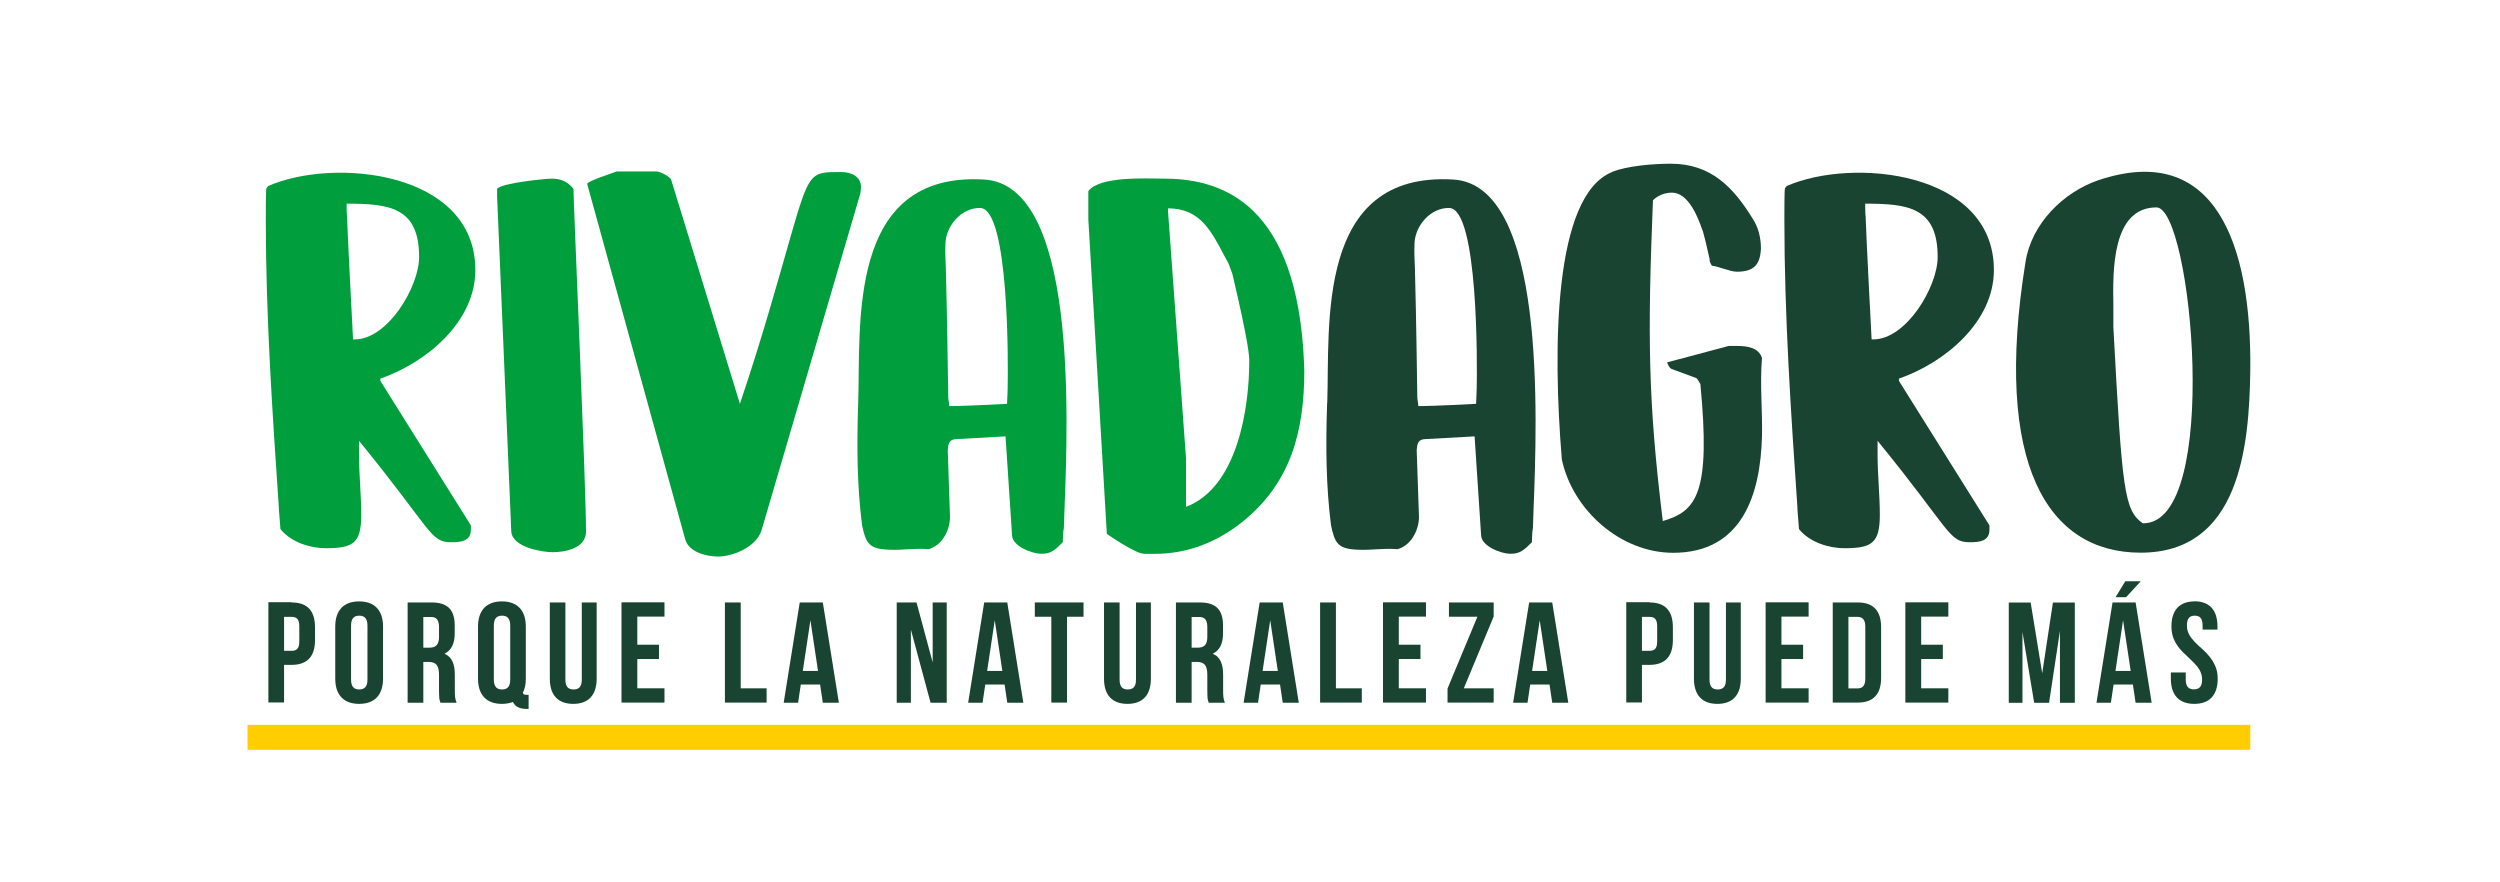
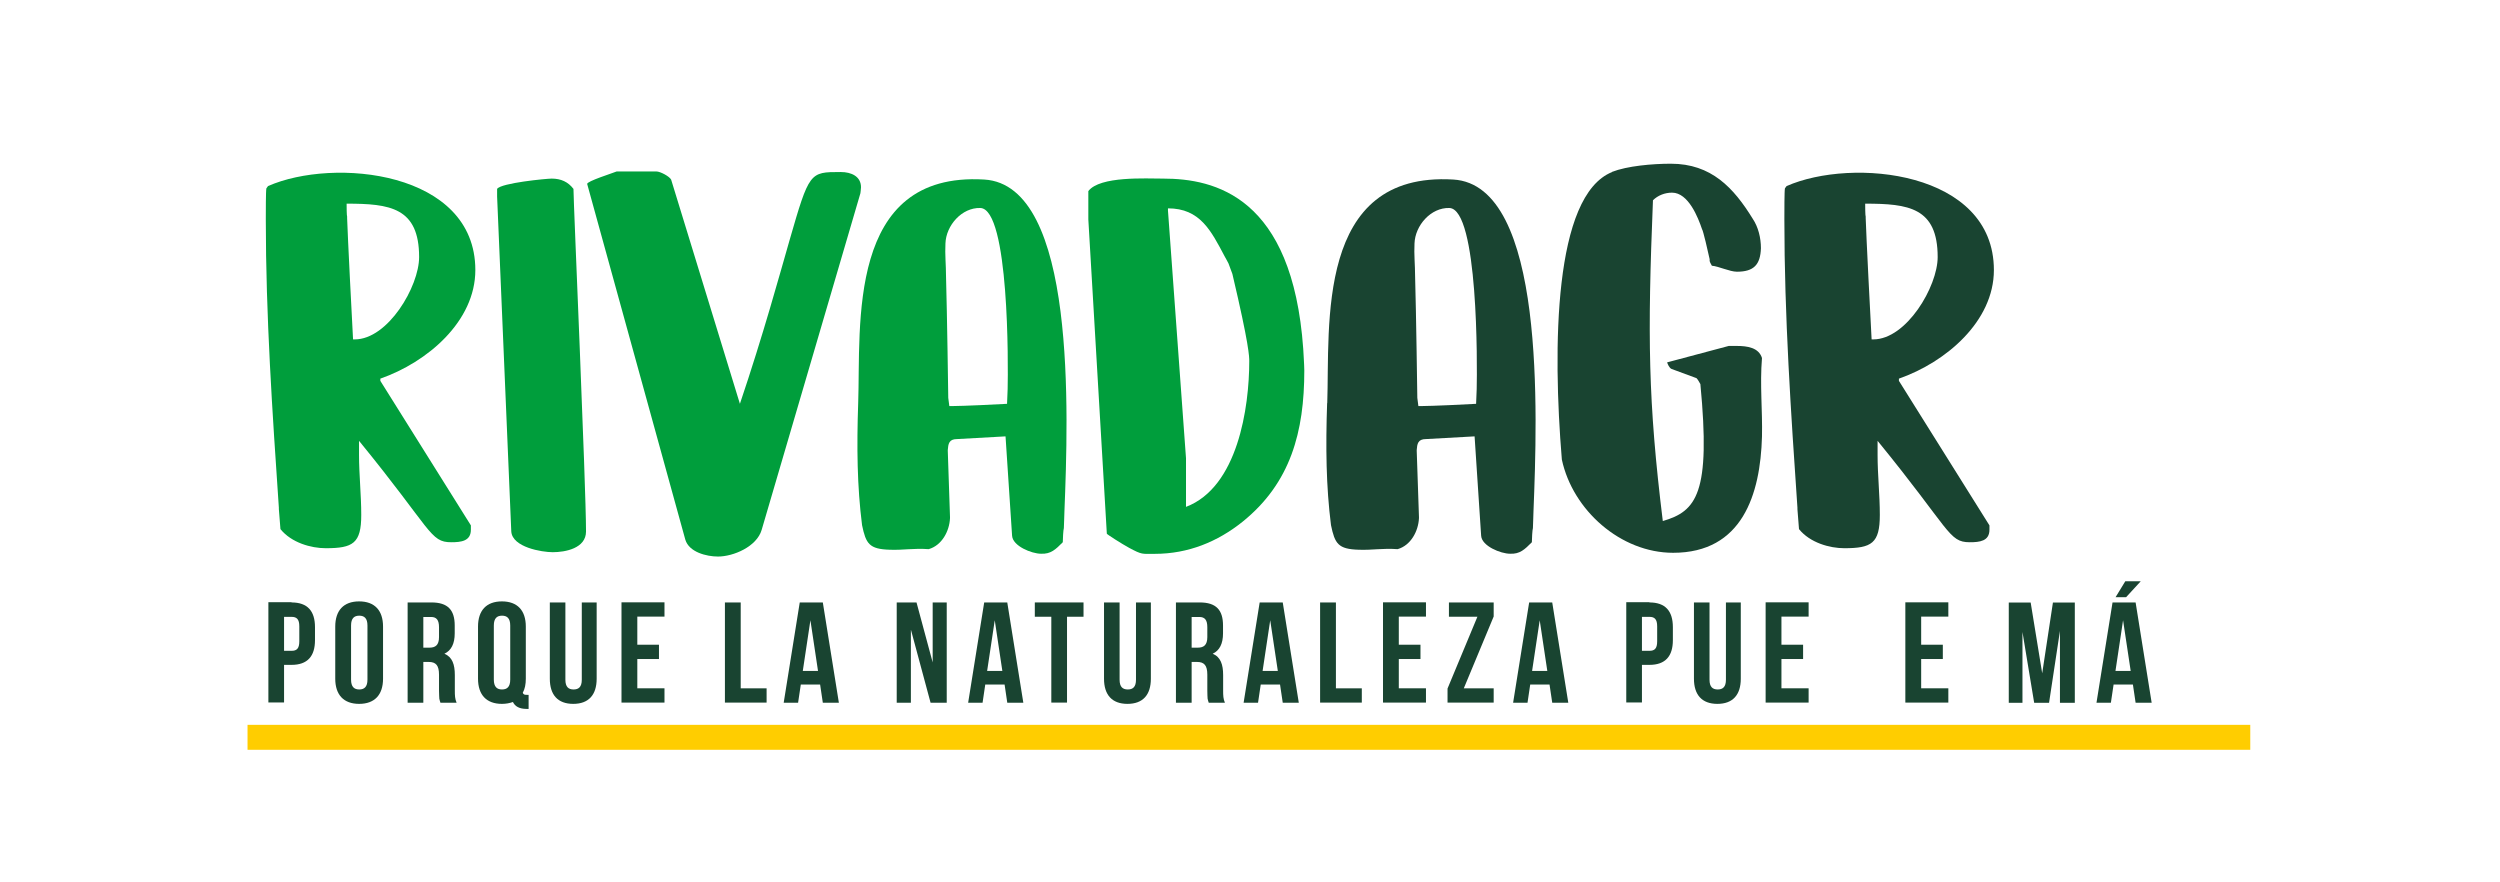
<svg xmlns="http://www.w3.org/2000/svg" width="680" zoomAndPan="magnify" viewBox="0 0 510 180" height="240" preserveAspectRatio="xMidYMid meet" version="1.0">
  <path fill="#ffcd00" d="M 50.496 147.867 L 459.055 147.867 L 459.055 152.957 L 50.496 152.957 Z M 50.496 147.867 " fill-opacity="1" fill-rule="nonzero" />
  <path fill="#194431" d="M 59.48 122.898 C 62.73 122.898 64.258 124.645 64.258 127.941 L 64.258 130.594 C 64.258 133.891 62.707 135.633 59.48 135.633 L 57.949 135.633 L 57.949 143.305 L 54.75 143.305 L 54.75 122.852 L 59.48 122.852 Z M 57.949 125.84 L 57.949 132.766 L 59.48 132.766 C 60.508 132.766 61.059 132.336 61.059 130.832 L 61.059 127.773 C 61.059 126.293 60.508 125.84 59.48 125.84 Z M 57.949 125.84 " fill-opacity="1" fill-rule="nonzero" />
  <path fill="#194431" d="M 68.391 127.82 C 68.391 124.523 70.113 122.684 73.266 122.684 C 76.418 122.684 78.141 124.523 78.141 127.82 L 78.141 138.453 C 78.141 141.75 76.418 143.59 73.266 143.59 C 70.113 143.59 68.391 141.75 68.391 138.453 Z M 71.617 138.645 C 71.617 140.125 72.262 140.652 73.289 140.652 C 74.316 140.652 74.961 140.125 74.961 138.645 L 74.961 127.605 C 74.961 126.125 74.316 125.598 73.289 125.598 C 72.262 125.598 71.617 126.125 71.617 127.605 Z M 71.617 138.645 " fill-opacity="1" fill-rule="nonzero" />
  <path fill="#194431" d="M 89.848 143.352 C 89.824 143.207 89.75 143.09 89.727 142.969 C 89.633 142.73 89.586 142.418 89.586 141.871 C 89.559 141.605 89.559 141.25 89.559 140.844 L 89.559 137.641 C 89.559 135.754 88.938 135.035 87.457 135.035 L 86.359 135.035 L 86.359 143.352 L 83.156 143.352 L 83.156 122.898 L 88.008 122.898 C 91.375 122.898 92.762 124.453 92.762 127.605 L 92.762 129.207 C 92.762 131.309 92.07 132.695 90.66 133.363 C 92.285 134.035 92.785 135.586 92.785 137.715 L 92.785 140.867 C 92.785 141.895 92.809 142.562 93.145 143.352 Z M 86.359 125.84 L 86.359 132.121 L 87.625 132.121 C 88.82 132.121 89.559 131.598 89.559 129.973 L 89.559 127.965 C 89.559 126.484 89.059 125.863 87.934 125.863 L 86.383 125.863 Z M 86.359 125.84 " fill-opacity="1" fill-rule="nonzero" />
  <path fill="#194431" d="M 97.516 127.82 C 97.516 124.523 99.238 122.684 102.391 122.684 C 105.543 122.684 107.266 124.523 107.266 127.82 L 107.266 138.453 C 107.266 139.602 107.074 140.555 106.645 141.32 C 106.785 141.703 107 141.75 107.551 141.75 L 107.836 141.75 L 107.836 144.617 L 107.406 144.617 C 105.973 144.617 105.066 144.117 104.637 143.207 C 103.969 143.445 103.227 143.59 102.391 143.59 C 99.238 143.59 97.516 141.75 97.516 138.453 Z M 100.742 138.645 C 100.742 140.125 101.387 140.652 102.414 140.652 C 103.441 140.652 104.086 140.125 104.086 138.645 L 104.086 127.605 C 104.086 126.125 103.441 125.598 102.414 125.598 C 101.387 125.598 100.742 126.125 100.742 127.605 Z M 100.742 138.645 " fill-opacity="1" fill-rule="nonzero" />
  <path fill="#194431" d="M 115.34 122.898 L 115.34 138.668 C 115.34 140.148 115.984 140.652 117.012 140.652 C 118.039 140.652 118.684 140.148 118.684 138.668 L 118.684 122.898 L 121.719 122.898 L 121.719 138.453 C 121.719 141.75 120.094 143.59 116.941 143.59 C 113.785 143.59 112.164 141.75 112.164 138.453 L 112.164 122.898 L 115.363 122.898 Z M 115.34 122.898 " fill-opacity="1" fill-rule="nonzero" />
  <path fill="#194431" d="M 130.012 131.523 L 134.43 131.523 L 134.43 134.441 L 130.012 134.441 L 130.012 140.414 L 135.555 140.414 L 135.555 143.328 L 126.785 143.328 L 126.785 122.875 L 135.555 122.875 L 135.555 125.789 L 130.012 125.789 Z M 130.012 131.523 " fill-opacity="1" fill-rule="nonzero" />
  <path fill="#194431" d="M 147.906 122.898 L 151.105 122.898 L 151.105 140.414 L 156.387 140.414 L 156.387 143.328 L 147.883 143.328 L 147.883 122.875 Z M 147.906 122.898 " fill-opacity="1" fill-rule="nonzero" />
  <path fill="#194431" d="M 171.105 143.352 L 167.855 143.352 L 167.305 139.648 L 163.363 139.648 L 162.812 143.352 L 159.875 143.352 L 163.148 122.898 L 167.855 122.898 L 171.129 143.352 Z M 163.793 136.875 L 166.875 136.875 L 165.324 126.531 L 163.77 136.875 Z M 163.793 136.875 " fill-opacity="1" fill-rule="nonzero" />
  <path fill="#194431" d="M 185.82 128.539 L 185.82 143.352 L 182.93 143.352 L 182.93 122.898 L 186.969 122.898 L 190.266 135.133 L 190.266 122.898 L 193.133 122.898 L 193.133 143.352 L 189.836 143.352 L 185.848 128.539 Z M 185.82 128.539 " fill-opacity="1" fill-rule="nonzero" />
  <path fill="#194431" d="M 208.734 143.352 L 205.484 143.352 L 204.938 139.648 L 200.992 139.648 L 200.445 143.352 L 197.504 143.352 L 200.777 122.898 L 205.484 122.898 L 208.758 143.352 Z M 201.398 136.875 L 204.48 136.875 L 202.93 126.531 L 201.375 136.875 Z M 201.398 136.875 " fill-opacity="1" fill-rule="nonzero" />
  <path fill="#194431" d="M 211.102 122.898 L 221.039 122.898 L 221.039 125.816 L 217.672 125.816 L 217.672 143.328 L 214.469 143.328 L 214.469 125.816 L 211.102 125.816 Z M 211.102 122.898 " fill-opacity="1" fill-rule="nonzero" />
  <path fill="#194431" d="M 228.398 122.898 L 228.398 138.668 C 228.398 140.148 229.043 140.652 230.07 140.652 C 231.098 140.652 231.742 140.148 231.742 138.668 L 231.742 122.898 L 234.777 122.898 L 234.777 138.453 C 234.777 141.75 233.152 143.59 230 143.59 C 226.844 143.59 225.219 141.75 225.219 138.453 L 225.219 122.898 L 228.422 122.898 Z M 228.398 122.898 " fill-opacity="1" fill-rule="nonzero" />
  <path fill="#194431" d="M 246.582 143.352 C 246.555 143.207 246.484 143.09 246.461 142.969 C 246.363 142.73 246.316 142.418 246.316 141.871 C 246.293 141.605 246.293 141.25 246.293 140.844 L 246.293 137.641 C 246.293 135.754 245.672 135.035 244.191 135.035 L 243.094 135.035 L 243.094 143.352 L 239.891 143.352 L 239.891 122.898 L 244.742 122.898 C 248.109 122.898 249.496 124.453 249.496 127.605 L 249.496 129.207 C 249.496 131.309 248.801 132.695 247.391 133.363 C 249.016 134.035 249.52 135.586 249.52 137.715 L 249.52 140.867 C 249.52 141.895 249.543 142.562 249.879 143.352 Z M 243.094 125.84 L 243.094 132.121 L 244.359 132.121 C 245.555 132.121 246.293 131.598 246.293 129.973 L 246.293 127.965 C 246.293 126.484 245.793 125.863 244.668 125.863 L 243.117 125.863 Z M 243.094 125.84 " fill-opacity="1" fill-rule="nonzero" />
  <path fill="#194431" d="M 264.93 143.352 L 261.68 143.352 L 261.129 139.648 L 257.188 139.648 L 256.641 143.352 L 253.699 143.352 L 256.973 122.898 L 261.68 122.898 L 264.953 143.352 Z M 257.594 136.875 L 260.676 136.875 L 259.125 126.531 L 257.57 136.875 Z M 257.594 136.875 " fill-opacity="1" fill-rule="nonzero" />
  <path fill="#194431" d="M 269.324 122.898 L 272.527 122.898 L 272.527 140.414 L 277.809 140.414 L 277.809 143.328 L 269.301 143.328 L 269.301 122.875 Z M 269.324 122.898 " fill-opacity="1" fill-rule="nonzero" />
  <path fill="#194431" d="M 285.355 131.523 L 289.777 131.523 L 289.777 134.441 L 285.355 134.441 L 285.355 140.414 L 290.898 140.414 L 290.898 143.328 L 282.133 143.328 L 282.133 122.875 L 290.898 122.875 L 290.898 125.789 L 285.355 125.789 Z M 285.355 131.523 " fill-opacity="1" fill-rule="nonzero" />
  <path fill="#194431" d="M 304.711 122.898 L 304.711 125.766 L 298.617 140.414 L 304.711 140.414 L 304.711 143.328 L 295.297 143.328 L 295.297 140.461 L 301.391 125.816 L 295.582 125.816 L 295.582 122.898 Z M 304.711 122.898 " fill-opacity="1" fill-rule="nonzero" />
  <path fill="#194431" d="M 319.906 143.352 L 316.656 143.352 L 316.105 139.648 L 312.164 139.648 L 311.613 143.352 L 308.676 143.352 L 311.949 122.898 L 316.656 122.898 L 319.93 143.352 Z M 312.57 136.875 L 315.652 136.875 L 314.102 126.531 L 312.547 136.875 Z M 312.57 136.875 " fill-opacity="1" fill-rule="nonzero" />
  <path fill="#194431" d="M 336.488 122.898 C 339.734 122.898 341.266 124.645 341.266 127.941 L 341.266 130.594 C 341.266 133.891 339.711 135.633 336.488 135.633 L 334.957 135.633 L 334.957 143.305 L 331.758 143.305 L 331.758 122.852 L 336.488 122.852 Z M 334.957 125.84 L 334.957 132.766 L 336.488 132.766 C 337.516 132.766 338.062 132.336 338.062 130.832 L 338.062 127.773 C 338.062 126.293 337.516 125.84 336.488 125.84 Z M 334.957 125.84 " fill-opacity="1" fill-rule="nonzero" />
  <path fill="#194431" d="M 348.742 122.898 L 348.742 138.668 C 348.742 140.148 349.387 140.652 350.414 140.652 C 351.441 140.652 352.09 140.148 352.09 138.668 L 352.09 122.898 L 355.121 122.898 L 355.121 138.453 C 355.121 141.75 353.496 143.59 350.344 143.59 C 347.191 143.59 345.566 141.75 345.566 138.453 L 345.566 122.898 L 348.766 122.898 Z M 348.742 122.898 " fill-opacity="1" fill-rule="nonzero" />
  <path fill="#194431" d="M 363.414 131.523 L 367.832 131.523 L 367.832 134.441 L 363.414 134.441 L 363.414 140.414 L 368.957 140.414 L 368.957 143.328 L 360.188 143.328 L 360.188 122.875 L 368.957 122.875 L 368.957 125.789 L 363.414 125.789 Z M 363.414 131.523 " fill-opacity="1" fill-rule="nonzero" />
-   <path fill="#194431" d="M 373.879 122.898 L 378.969 122.898 C 382.215 122.898 383.746 124.645 383.746 127.941 L 383.746 138.285 C 383.746 141.582 382.191 143.328 378.969 143.328 L 373.879 143.328 L 373.879 122.875 Z M 377.078 125.84 L 377.078 140.438 L 378.895 140.438 C 379.922 140.438 380.52 139.934 380.52 138.453 L 380.52 127.82 C 380.52 126.34 379.898 125.84 378.895 125.84 Z M 377.078 125.84 " fill-opacity="1" fill-rule="nonzero" />
  <path fill="#194431" d="M 391.918 131.523 L 396.336 131.523 L 396.336 134.441 L 391.918 134.441 L 391.918 140.414 L 397.461 140.414 L 397.461 143.328 L 388.691 143.328 L 388.691 122.875 L 397.461 122.875 L 397.461 125.789 L 391.918 125.789 Z M 391.918 131.523 " fill-opacity="1" fill-rule="nonzero" />
  <path fill="#194431" d="M 416.598 137.426 L 418.797 122.922 L 423.262 122.922 L 423.262 143.375 L 420.23 143.375 L 420.23 128.707 L 418.008 143.375 L 414.973 143.375 L 412.582 128.922 L 412.582 143.375 L 409.789 143.375 L 409.789 122.922 L 414.258 122.922 L 416.621 137.426 Z M 416.598 137.426 " fill-opacity="1" fill-rule="nonzero" />
  <path fill="#194431" d="M 438.914 143.352 L 435.664 143.352 L 435.113 139.648 L 431.172 139.648 L 430.621 143.352 L 427.684 143.352 L 430.957 122.898 L 435.664 122.898 L 438.938 143.352 Z M 436.715 118.574 L 433.727 121.824 L 431.578 121.824 L 433.562 118.574 Z M 431.578 136.875 L 434.66 136.875 L 433.105 126.531 L 431.555 136.875 Z M 431.578 136.875 " fill-opacity="1" fill-rule="nonzero" />
-   <path fill="#194431" d="M 447.633 122.66 C 450.789 122.66 452.363 124.5 452.363 127.797 L 452.363 128.441 L 449.328 128.441 L 449.328 127.605 C 449.328 126.125 448.758 125.598 447.73 125.598 C 446.703 125.598 446.129 126.125 446.129 127.605 C 446.129 129.016 446.82 130.02 447.754 130.977 C 448.23 131.477 448.707 131.93 449.281 132.41 C 450.332 133.363 451.336 134.488 451.934 135.922 C 452.246 136.637 452.41 137.496 452.41 138.453 C 452.41 141.75 450.789 143.59 447.633 143.59 C 444.48 143.59 442.855 141.75 442.855 138.453 L 442.855 137.188 L 445.891 137.188 L 445.891 138.645 C 445.891 140.125 446.535 140.629 447.562 140.629 C 448.59 140.629 449.234 140.125 449.234 138.645 C 449.234 137.234 448.543 136.23 447.609 135.254 C 447.133 134.773 446.652 134.32 446.129 133.82 C 445.055 132.887 444.051 131.766 443.453 130.355 C 443.141 129.613 442.973 128.777 442.973 127.82 C 442.973 124.523 444.551 122.684 447.707 122.684 Z M 447.633 122.66 " fill-opacity="1" fill-rule="nonzero" />
  <path fill="#009e3c" d="M 56.898 103.738 C 55.562 84.148 54.223 64.461 54.223 44.75 C 54.223 43.195 54.223 38.848 54.344 38.418 L 54.676 37.961 C 68.035 32.062 96.969 34.855 96.969 55.094 C 96.969 65.559 87.172 73.898 77.59 77.242 L 77.59 77.695 L 96.059 107.18 L 96.059 108.062 C 96.059 110.402 94.051 110.617 92.047 110.617 C 87.695 110.617 88.152 108.184 73.242 89.93 L 73.242 92.82 C 73.242 96.832 73.695 100.941 73.695 105.051 C 73.695 110.836 72.023 111.836 66.457 111.836 C 63.445 111.836 59.457 110.715 57.211 107.941 C 57.09 106.484 56.996 105.172 56.875 103.715 Z M 70.805 44.316 C 70.926 48.094 71.809 65.461 72.023 69.238 L 72.359 69.238 C 79.145 69.238 85.5 58.438 85.5 52.441 C 85.5 42.312 79.5 41.547 70.711 41.547 C 70.711 42 70.711 43.984 70.828 44.316 Z M 70.805 44.316 " fill-opacity="1" fill-rule="nonzero" />
  <path fill="#009e3c" d="M 101.41 40.09 L 101.41 38.535 C 102.199 37.316 111.543 36.434 112.543 36.434 C 114.434 36.434 115.891 37.102 116.988 38.535 C 116.988 41.309 119.547 99.078 119.547 108.422 C 119.547 111.863 115.316 112.648 112.758 112.648 C 110.539 112.648 104.516 111.648 104.301 108.422 Z M 101.41 40.09 " fill-opacity="1" fill-rule="nonzero" />
  <path fill="#009e3c" d="M 125.781 34.977 L 133.902 34.977 C 134.691 34.977 136.582 35.98 136.914 36.648 L 150.941 82.379 C 155.719 68.234 159.184 55.547 161.07 49 C 165.082 35.094 165.18 35.094 171.414 35.094 L 171.535 35.094 C 173.66 35.094 175.645 35.98 175.645 38.203 C 175.645 38.535 175.523 39.422 175.523 39.422 L 155.383 108.086 C 154.379 111.527 149.602 113.535 146.473 113.535 C 144.129 113.535 140.57 112.648 139.805 110.094 L 119.785 37.531 C 119.664 36.984 125.016 35.312 125.805 34.977 Z M 125.781 34.977 " fill-opacity="1" fill-rule="nonzero" />
  <path fill="#009e3c" d="M 175.07 82.258 C 175.621 66.348 172.633 34.953 200.777 36.625 C 219.703 37.746 217.91 84.695 217.145 104.289 C 217.145 105.508 217.027 106.75 217.027 107.727 C 216.906 108.062 216.809 110.07 216.809 110.617 C 215.352 112.078 214.375 113.055 212.367 112.961 C 210.48 112.961 206.586 111.406 206.465 109.281 L 205.129 89.02 L 195.234 89.57 C 193.562 89.57 193.445 90.574 193.348 91.793 L 193.348 92.008 L 193.801 105.48 L 193.801 105.699 C 193.684 108.375 192.129 111.266 189.453 112.027 C 186.227 111.812 184.438 112.242 181.547 112.148 C 177.316 112.027 176.648 110.93 175.859 107.129 C 174.855 99.223 174.762 91.219 175.07 82.211 Z M 192.988 56.336 C 193.203 63.672 193.445 81.039 193.445 81.16 L 193.66 82.832 L 194.543 82.832 C 196.215 82.832 203.789 82.496 205.438 82.379 L 205.559 79.367 C 205.676 74.59 205.891 42.645 199.992 42.43 C 196.215 42.312 192.988 45.992 192.871 49.672 C 192.75 51.891 192.988 54.113 192.988 56.336 Z M 192.988 56.336 " fill-opacity="1" fill-rule="nonzero" />
  <path fill="#009e3c" d="M 222.02 44.773 L 222.02 38.988 C 224.359 35.883 233.82 36.434 237.262 36.434 C 247.848 36.434 263.641 40.113 265.859 71.148 C 265.859 71.363 266.078 74.492 266.078 75.594 C 266.078 88.066 263.305 98.504 253.508 106.414 C 248.395 110.523 242.375 112.984 235.59 112.984 C 232.914 112.984 233.035 113.199 230.355 111.766 C 228.898 110.977 225.793 108.996 225.793 108.875 Z M 241.945 103.402 C 252.504 99.391 254.848 83.145 254.848 73.684 C 254.848 72.797 254.848 70.457 251.406 55.883 L 250.617 53.754 C 250.402 53.301 250.07 52.754 249.828 52.297 C 247.059 47.066 244.812 42.504 238.266 42.504 L 238.266 42.957 L 241.945 93.488 Z M 241.945 103.402 " fill-opacity="1" fill-rule="nonzero" />
  <path fill="#194431" d="M 270.758 82.258 C 271.309 66.348 268.32 34.953 296.469 36.625 C 315.391 37.746 313.598 84.695 312.832 104.289 C 312.832 105.508 312.715 106.75 312.715 107.727 C 312.594 108.062 312.5 110.07 312.5 110.617 C 311.043 112.078 310.062 113.055 308.055 112.961 C 306.168 112.961 302.273 111.406 302.152 109.281 L 300.816 89.02 L 290.898 89.57 C 289.227 89.57 289.109 90.574 289.012 91.793 L 289.012 92.008 L 289.469 105.48 L 289.469 105.699 C 289.348 108.375 287.793 111.266 285.117 112.027 C 281.895 111.812 280.102 112.242 277.211 112.148 C 272.98 112.027 272.312 110.93 271.523 107.129 C 270.52 99.223 270.426 91.219 270.734 82.211 Z M 288.68 56.336 C 288.895 63.672 289.133 81.039 289.133 81.16 L 289.348 82.832 L 290.23 82.832 C 291.902 82.832 299.477 82.496 301.125 82.379 L 301.246 79.367 C 301.363 74.59 301.582 42.645 295.68 42.43 C 291.902 42.312 288.68 45.992 288.559 49.672 C 288.438 51.891 288.68 54.113 288.68 56.336 Z M 288.68 56.336 " fill-opacity="1" fill-rule="nonzero" />
  <path fill="#194431" d="M 328.84 35.07 C 331.945 33.852 337.086 33.398 340.859 33.398 C 349.102 33.398 353.664 38.297 357.559 44.629 C 358.684 46.301 359.23 48.523 359.23 50.648 C 359.113 53.996 357.773 55.43 354.336 55.43 C 352.875 55.43 350.559 54.305 349.223 54.211 C 349.102 53.996 348.766 53.422 348.766 53.207 L 348.766 52.871 C 348.434 51.32 347.43 46.969 347.215 46.754 C 346.426 44.414 344.441 39.301 341.098 39.301 C 339.641 39.301 338.207 39.852 337.203 40.855 C 336.082 68.57 336.199 81.805 339.211 106.293 C 346.117 104.289 349.008 100.609 346.879 78.363 C 346.762 78.148 346.332 77.359 346.09 77.145 L 340.977 75.258 C 340.523 75.043 340.191 74.254 340.094 73.922 L 352.66 70.574 L 354.336 70.574 C 356.461 70.574 358.777 70.91 359.445 73.035 C 358.992 78.484 359.566 83.715 359.445 89.066 C 359.113 100.871 355.434 112.77 341.312 112.77 C 330.633 112.77 320.836 104.098 318.617 93.75 C 316.727 70.934 316.941 39.898 328.863 35.098 Z M 328.84 35.07 " fill-opacity="1" fill-rule="nonzero" />
  <path fill="#194431" d="M 366.688 103.738 C 365.348 84.148 364.012 64.461 364.012 44.75 C 364.012 43.195 364.012 38.848 364.129 38.418 L 364.465 37.961 C 377.82 32.062 406.754 34.855 406.754 55.094 C 406.754 65.559 396.957 73.898 387.379 77.242 L 387.379 77.695 L 405.848 107.18 L 405.848 108.062 C 405.848 110.402 403.84 110.617 401.832 110.617 C 397.484 110.617 397.938 108.184 383.027 89.93 L 383.027 92.82 C 383.027 96.832 383.484 100.941 383.484 105.051 C 383.484 110.836 381.809 111.836 376.242 111.836 C 373.234 111.836 369.242 110.715 366.996 107.941 C 366.879 106.484 366.781 105.172 366.664 103.715 Z M 380.594 44.316 C 380.711 48.094 381.594 65.461 381.809 69.238 L 382.145 69.238 C 388.93 69.238 395.285 58.438 395.285 52.441 C 395.285 42.312 389.289 41.547 380.496 41.547 C 380.496 42 380.496 43.984 380.617 44.316 Z M 380.594 44.316 " fill-opacity="1" fill-rule="nonzero" />
-   <path fill="#194431" d="M 413.203 53.445 C 414.422 45.656 420.875 39.207 428.113 36.746 C 451.816 28.836 459.387 49.645 459.055 75.688 C 458.84 91.266 456.832 112.746 436.691 112.746 C 417.77 112.746 406.539 94.828 413.203 53.445 Z M 437.121 106.75 L 437.242 106.75 C 453.152 106.75 447.156 42.312 439.918 42.312 C 430.789 42.312 431.004 55.332 431.125 62.332 L 431.125 66.68 C 432.914 100.18 433.348 104.074 437.121 106.75 Z M 437.121 106.75 " fill-opacity="1" fill-rule="nonzero" />
</svg>